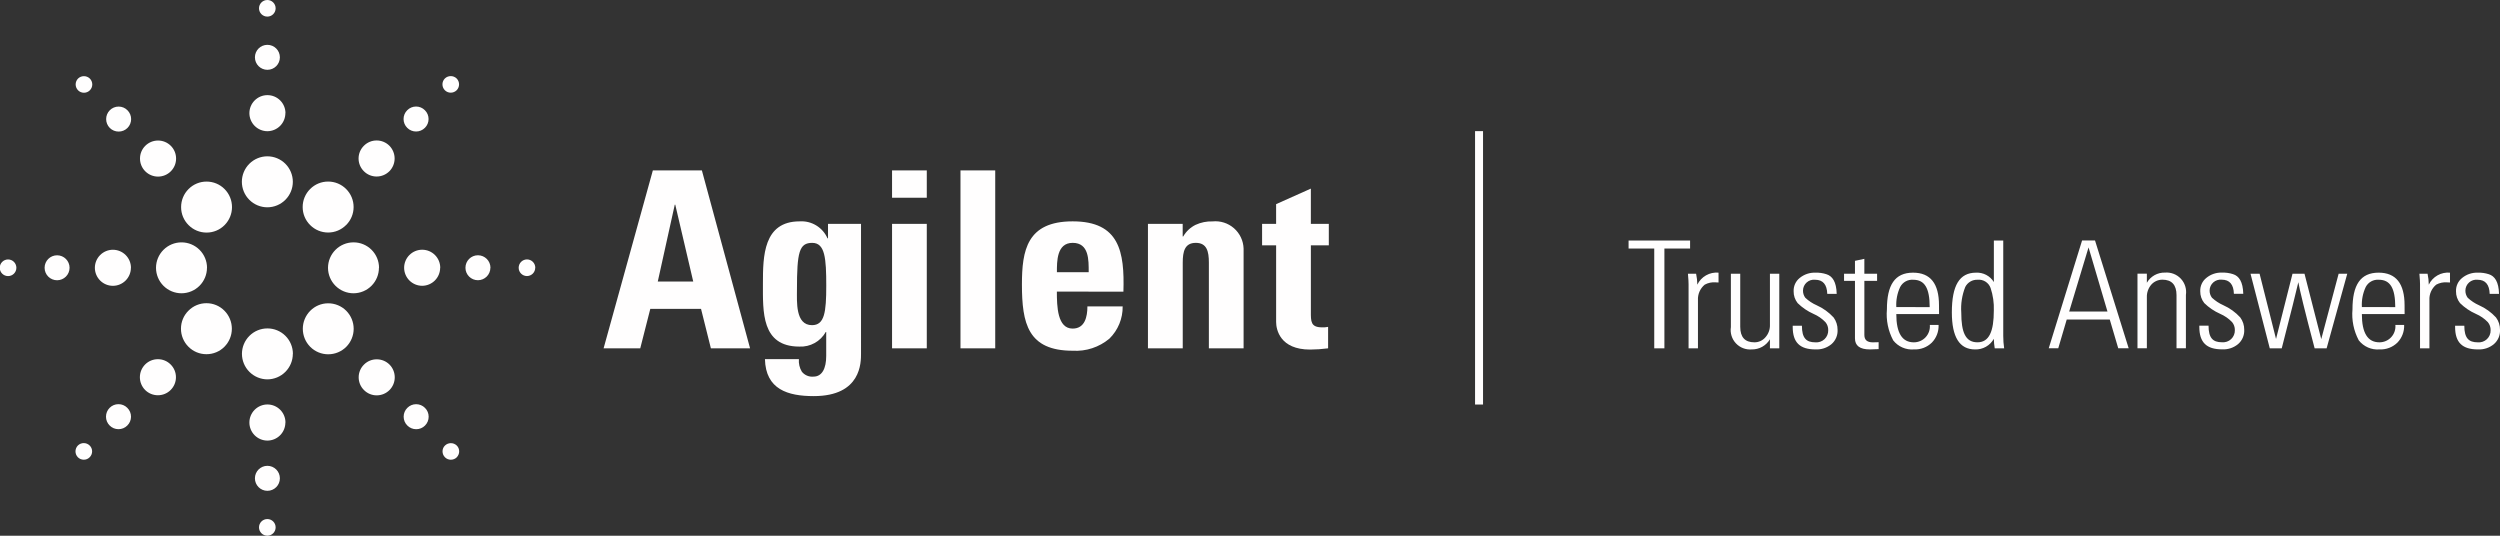
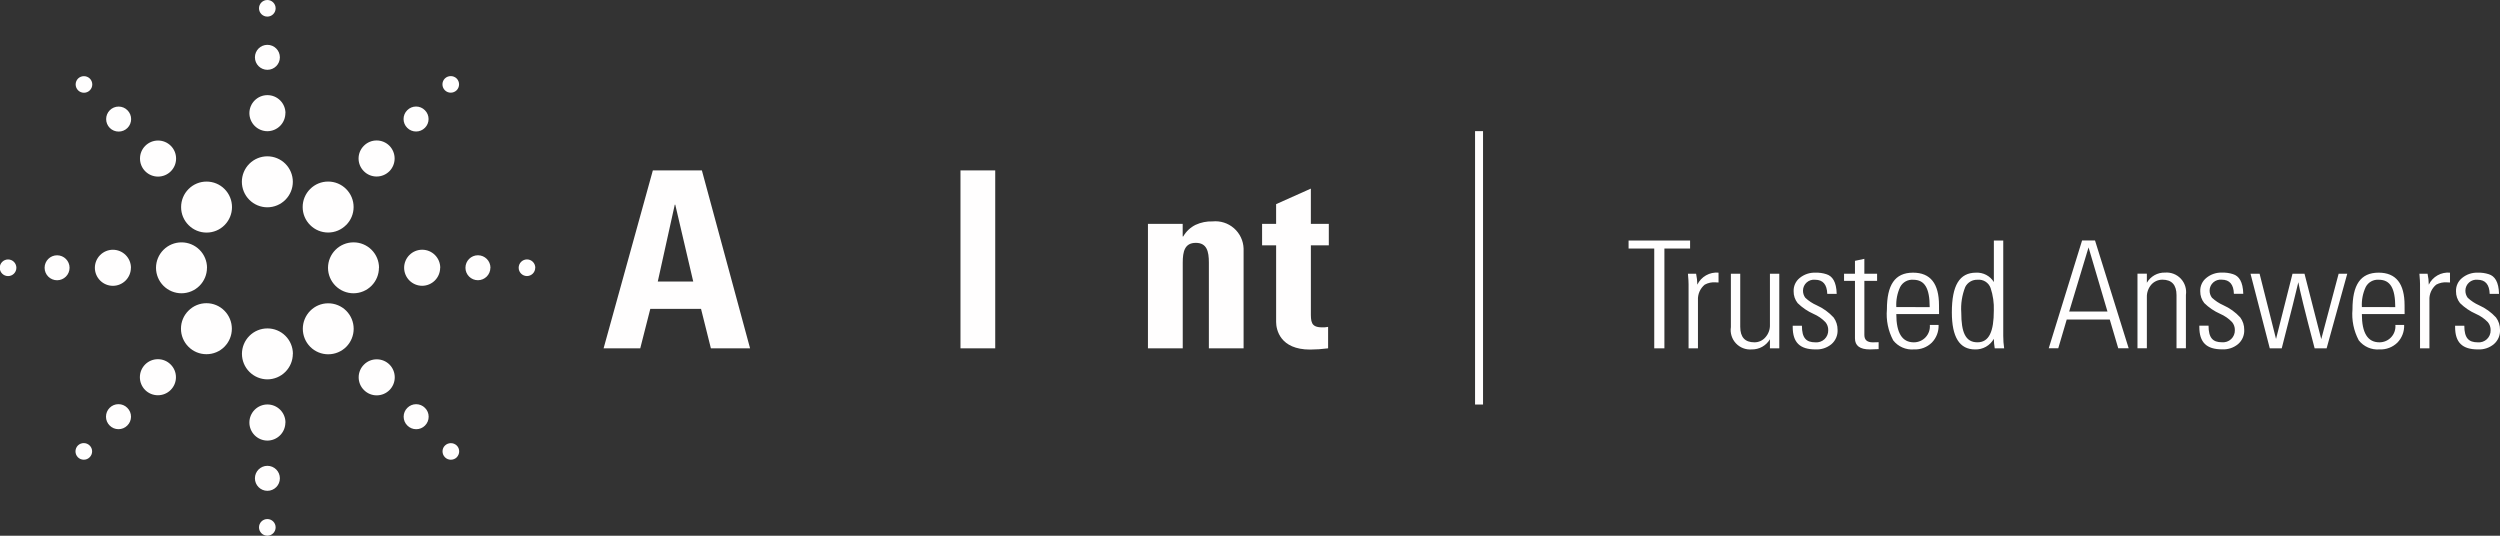
<svg xmlns="http://www.w3.org/2000/svg" width="224" height="48" viewBox="0 0 224 48">
  <rect x="0" y="0" width="224" height="48" fill="#333333" stroke="none" />
  <defs>
    <clipPath id="a">
      <path d="M57.4-16.78l.9-3.534h4.547l.883,3.534h3.511L62.922-32.725H58.53L54.116-16.78Zm4.745-5.985H58.971l1.523-6.889h.043l1.611,6.889Z" transform="translate(-54.116 32.725)" fill="none" clip-rule="evenodd" />
    </clipPath>
    <clipPath id="b">
      <path d="M-965,532.283H474.7V-532H-965Z" transform="translate(965 532)" fill="none" />
    </clipPath>
    <clipPath id="c">
      <path d="M74.226-27.935v1.3h-.044a2.544,2.544,0,0,0-2.5-1.523c-3.243,0-3.287,3.114-3.287,5.564,0,2.517-.156,5.656,3.266,5.656a2.569,2.569,0,0,0,2.363-1.306h.042V-16.1c0,1.126-.374,1.854-1.147,1.854a1.183,1.183,0,0,1-1.037-.442,1.878,1.878,0,0,1-.264-1.125H68.576c.067,2.715,2.052,3.312,4.37,3.312,4.282,0,4.238-3.046,4.238-3.819V-27.935Zm-2.782,5.92c0-3.4.2-4.216,1.37-4.216,1.147,0,1.256,1.39,1.256,3.841,0,2.365-.153,3.533-1.278,3.533-1.5,0-1.348-2.119-1.348-3.158Z" transform="translate(-68.399 28.154)" fill="none" clip-rule="evenodd" />
    </clipPath>
    <clipPath id="e">
      <path d="M79.967-30.272h3.112v-2.453H79.967Zm0,13.492h3.112V-27.934H79.967Z" transform="translate(-79.967 32.725)" fill="none" clip-rule="evenodd" />
    </clipPath>
    <clipPath id="g">
      <path d="M86.1-16.78h3.113V-32.725H86.1Z" transform="translate(-86.105 32.725)" fill="none" />
    </clipPath>
    <clipPath id="h">
-       <path d="M100.7-21.859c.11-3.579-.354-6.3-4.547-6.3-4.105,0-4.546,2.607-4.546,5.653,0,3.487.529,5.939,4.546,5.939a4.677,4.677,0,0,0,3.29-1.081,3.967,3.967,0,0,0,1.19-2.892H97.474c0,.927-.222,1.989-1.325,1.989-1.367,0-1.412-1.989-1.412-3.313Zm-5.959-1.746c0-.949-.024-2.627,1.412-2.627,1.478,0,1.436,1.545,1.436,2.627Z" transform="translate(-91.603 28.154)" fill="none" clip-rule="evenodd" />
-     </clipPath>
+       </clipPath>
    <clipPath id="j">
      <path d="M106.018-26.807h.043a2.611,2.611,0,0,1,1.106-1.039,3.356,3.356,0,0,1,1.523-.308,2.527,2.527,0,0,1,2.78,2.429v8.944h-3.111v-7.686c0-.994-.178-1.765-1.17-1.765s-1.171.772-1.171,1.765v7.686H102.9V-27.935h3.113v1.128" transform="translate(-102.905 28.154)" fill="none" clip-rule="evenodd" />
    </clipPath>
    <clipPath id="l">
      <path d="M.023.013H119.085v-48H.023Z" transform="translate(-0.023 47.987)" fill="none" />
    </clipPath>
    <clipPath id="m">
      <rect width="119.975" height="48.013" fill="none" />
    </clipPath>
    <clipPath id="n">
      <path d="M113.128-27.934h1.258V-29.7l3.113-1.392v3.157h1.61v1.923H117.5v5.964c0,.838-.023,1.387.993,1.387a2.279,2.279,0,0,0,.551-.042v1.922a12.883,12.883,0,0,1-1.611.111c-2.695,0-3.046-1.79-3.046-2.474v-6.868h-1.258v-1.923" transform="translate(-113.128 31.091)" fill="none" clip-rule="evenodd" />
    </clipPath>
    <clipPath id="o">
      <path d="M0,.013H119.975V-48H0Z" transform="translate(0 48)" fill="none" />
    </clipPath>
    <clipPath id="p">
      <path d="M8.07-39.893a.742.742,0,0,0,.22-.527.743.743,0,0,0-.22-.529.758.758,0,0,0-1.055,0,.753.753,0,0,0,0,1.052.743.743,0,0,0,.528.22A.739.739,0,0,0,8.07-39.893Zm3.371,3.373a1.116,1.116,0,0,0,.33-.8,1.108,1.108,0,0,0-.33-.788,1.1,1.1,0,0,0-.789-.33,1.109,1.109,0,0,0-.792.329,1.126,1.126,0,0,0,0,1.586,1.117,1.117,0,0,0,.792.325A1.106,1.106,0,0,0,11.441-36.52Zm3.886,3.882a1.606,1.606,0,0,0,.472-1.143,1.6,1.6,0,0,0-.472-1.141,1.614,1.614,0,0,0-1.144-.473,1.617,1.617,0,0,0-1.145.474,1.6,1.6,0,0,0-.472,1.14,1.607,1.607,0,0,0,.472,1.143,1.613,1.613,0,0,0,1.145.474A1.612,1.612,0,0,0,15.328-32.639Zm4.815,4.821a2.29,2.29,0,0,0,0-3.232,2.266,2.266,0,0,0-1.612-.668,2.264,2.264,0,0,0-1.612.668,2.276,2.276,0,0,0-.669,1.617,2.261,2.261,0,0,0,.669,1.614,2.26,2.26,0,0,0,1.612.67A2.261,2.261,0,0,0,20.143-27.817ZM8.055-7.016a.734.734,0,0,0,.221-.53.725.725,0,0,0-.219-.522A.753.753,0,0,0,7-8.07.756.756,0,0,0,7-7.016a.748.748,0,0,0,.528.219A.726.726,0,0,0,8.055-7.016Zm3.371-2.843a1.1,1.1,0,0,0,.335-.786,1.109,1.109,0,0,0-.333-.8,1.1,1.1,0,0,0-.79-.329,1.1,1.1,0,0,0-.791.328,1.115,1.115,0,0,0-.328.8,1.1,1.1,0,0,0,.328.784,1.1,1.1,0,0,0,.791.329A1.1,1.1,0,0,0,11.426-9.858Zm3.886-3.186a1.6,1.6,0,0,0,.475-1.144,1.6,1.6,0,0,0-.475-1.14,1.6,1.6,0,0,0-1.142-.474,1.61,1.61,0,0,0-1.145.474,1.623,1.623,0,0,0,0,2.284,1.611,1.611,0,0,0,1.144.472A1.61,1.61,0,0,0,15.313-13.044Zm4.817-3.871a2.292,2.292,0,0,0,0-3.233,2.252,2.252,0,0,0-1.61-.671,2.255,2.255,0,0,0-1.61.67,2.261,2.261,0,0,0-.672,1.608,2.277,2.277,0,0,0,.672,1.626,2.261,2.261,0,0,0,1.61.665A2.26,2.26,0,0,0,20.129-16.915Zm20.819,9.9a.751.751,0,0,0,.216-.536.724.724,0,0,0-.217-.516.76.76,0,0,0-1.054,0,.719.719,0,0,0-.22.517.746.746,0,0,0,.218.537.738.738,0,0,0,.526.218A.758.758,0,0,0,40.949-7.011ZM38.1-9.854a1.109,1.109,0,0,0,.33-.8,1.1,1.1,0,0,0-.331-.787,1.106,1.106,0,0,0-.792-.33,1.1,1.1,0,0,0-.786.327,1.105,1.105,0,0,0-.332.792,1.105,1.105,0,0,0,.331.792,1.108,1.108,0,0,0,.791.33A1.1,1.1,0,0,0,38.1-9.854Zm-3.179-3.183a1.621,1.621,0,0,0,0-2.285,1.618,1.618,0,0,0-1.145-.47,1.6,1.6,0,0,0-1.139.47,1.6,1.6,0,0,0-.478,1.142,1.6,1.6,0,0,0,.477,1.144,1.6,1.6,0,0,0,1.14.473A1.615,1.615,0,0,0,34.921-13.038Zm-3.874-3.875a2.294,2.294,0,0,0,0-3.228,2.278,2.278,0,0,0-1.617-.671,2.254,2.254,0,0,0-1.61.671,2.29,2.29,0,0,0,0,3.229,2.266,2.266,0,0,0,1.612.668A2.281,2.281,0,0,0,31.047-16.912ZM40.938-39.9a.752.752,0,0,0,0-1.055.761.761,0,0,0-1.056,0,.75.75,0,0,0,0,1.054.74.74,0,0,0,.526.218A.754.754,0,0,0,40.938-39.9Zm-2.847,3.37a1.106,1.106,0,0,0,.331-.791,1.1,1.1,0,0,0-.33-.79,1.1,1.1,0,0,0-.791-.331,1.1,1.1,0,0,0-.789.33,1.1,1.1,0,0,0-.331.791,1.1,1.1,0,0,0,.331.79,1.105,1.105,0,0,0,.79.327A1.106,1.106,0,0,0,38.091-36.532Zm-3.179,3.887a1.628,1.628,0,0,0,0-2.285,1.609,1.609,0,0,0-1.144-.473,1.6,1.6,0,0,0-1.14.473,1.6,1.6,0,0,0-.478,1.141,1.6,1.6,0,0,0,.478,1.145,1.6,1.6,0,0,0,1.141.471A1.609,1.609,0,0,0,34.912-32.646Zm-3.877,4.819a2.264,2.264,0,0,0,.67-1.611,2.269,2.269,0,0,0-.67-1.616,2.262,2.262,0,0,0-1.611-.668,2.265,2.265,0,0,0-1.613.668,2.268,2.268,0,0,0-.67,1.616,2.262,2.262,0,0,0,.669,1.611,2.263,2.263,0,0,0,1.613.671A2.259,2.259,0,0,0,31.035-27.827ZM1.49-23.992a.748.748,0,0,0-.745-.749A.748.748,0,0,0,0-23.992a.745.745,0,0,0,.745.743A.745.745,0,0,0,1.49-23.992Zm4.766,0a1.121,1.121,0,0,0-1.119-1.121,1.121,1.121,0,0,0-1.119,1.121,1.119,1.119,0,0,0,1.119,1.116A1.119,1.119,0,0,0,6.255-23.992Zm5.5,0a1.619,1.619,0,0,0-1.617-1.617,1.619,1.619,0,0,0-1.617,1.617,1.618,1.618,0,0,0,1.617,1.615A1.618,1.618,0,0,0,11.751-23.992Zm6.816,0a2.286,2.286,0,0,0-2.287-2.279A2.284,2.284,0,0,0,14-23.992a2.285,2.285,0,0,0,2.282,2.283A2.287,2.287,0,0,0,18.567-23.992ZM24.719-.736a.743.743,0,0,0-.742-.744.747.747,0,0,0-.749.744.75.75,0,0,0,.749.749A.746.746,0,0,0,24.719-.736ZM25.1-5.13a1.121,1.121,0,0,0-1.119-1.12,1.12,1.12,0,0,0-1.118,1.12,1.12,1.12,0,0,0,1.118,1.121A1.121,1.121,0,0,0,25.1-5.13Zm.5-5a1.618,1.618,0,0,0-1.616-1.617,1.619,1.619,0,0,0-1.617,1.617A1.619,1.619,0,0,0,23.977-8.51,1.618,1.618,0,0,0,25.592-10.127Zm.667-6.156a2.281,2.281,0,0,0-2.283-2.275,2.282,2.282,0,0,0-2.284,2.275,2.29,2.29,0,0,0,2.284,2.29A2.289,2.289,0,0,0,26.26-16.283Zm21.718-7.709a.748.748,0,0,0-.746-.749.748.748,0,0,0-.744.749.745.745,0,0,0,.744.743A.745.745,0,0,0,47.978-23.992Zm-4.017,0a1.124,1.124,0,0,0-1.124-1.121,1.121,1.121,0,0,0-1.118,1.121,1.118,1.118,0,0,0,1.118,1.116A1.121,1.121,0,0,0,43.961-23.992Zm-4.5,0a1.619,1.619,0,0,0-1.618-1.617,1.619,1.619,0,0,0-1.618,1.617,1.619,1.619,0,0,0,1.618,1.615A1.619,1.619,0,0,0,39.46-23.992Zm-5.485,0A2.282,2.282,0,0,0,31.7-26.272a2.287,2.287,0,0,0-2.289,2.279A2.289,2.289,0,0,0,31.7-21.709,2.283,2.283,0,0,0,33.974-23.992ZM24.719-47.243a.744.744,0,0,0-.743-.744.747.747,0,0,0-.748.744.747.747,0,0,0,.748.744A.744.744,0,0,0,24.719-47.243ZM25.1-42.85a1.121,1.121,0,0,0-1.119-1.12,1.12,1.12,0,0,0-1.118,1.12,1.12,1.12,0,0,0,1.118,1.119A1.12,1.12,0,0,0,25.1-42.85Zm.5,5a1.616,1.616,0,0,0-1.616-1.613,1.617,1.617,0,0,0-1.617,1.613,1.62,1.62,0,0,0,1.617,1.619A1.619,1.619,0,0,0,25.592-37.855Zm-1.616,8.438A2.288,2.288,0,0,1,21.693-31.7a2.285,2.285,0,0,1,2.284-2.281A2.284,2.284,0,0,1,26.26-31.7a2.287,2.287,0,0,1-2.283,2.287Z" transform="translate(0 47.987)" fill="none" clip-rule="evenodd" />
    </clipPath>
    <clipPath id="r">
      <path d="M223.128-21.661c-.025-.838-.385-1.267-1.088-1.267a.985.985,0,0,0-1.088.963,1.051,1.051,0,0,0,.207.651,3.674,3.674,0,0,0,1.019.673,4.612,4.612,0,0,1,1.516,1.091,1.824,1.824,0,0,1,.36,1.114,1.593,1.593,0,0,1-.553,1.282,2.068,2.068,0,0,1-1.432.469c-1.391,0-2.038-.619-2.038-2.011v-.11h.825c0,1.1.388,1.486,1.2,1.486a1.06,1.06,0,0,0,1.157-1.089,1.093,1.093,0,0,0-.247-.716,3.312,3.312,0,0,0-1.075-.745,4.8,4.8,0,0,1-1.419-.963,1.649,1.649,0,0,1-.36-1.06,1.454,1.454,0,0,1,.553-1.2,2.088,2.088,0,0,1,1.4-.469,2.9,2.9,0,0,1,.979.137c.538.166.894.676.922,1.764Zm-3.555-1.02-.259-.013a1.74,1.74,0,0,0-.978.207,1.681,1.681,0,0,0-.607,1.392v4.313h-.841v-5.746c0-.153-.012-.469-.056-.938h.731a4.981,4.981,0,0,1,.109.979,1.918,1.918,0,0,1,1.9-1.076Zm-4.905,2.205c0-1.708-.457-2.452-1.475-2.452a1.215,1.215,0,0,0-1.169.647,3.737,3.737,0,0,0-.347,1.8Zm.838.622h-3.83c0,1.7.525,2.533,1.572,2.533a1.43,1.43,0,0,0,1.431-1.558h.785a2.139,2.139,0,0,1-.606,1.586,2.146,2.146,0,0,1-1.6.607,2.139,2.139,0,0,1-1.86-.813,4.966,4.966,0,0,1-.563-2.771c0-2.177.7-3.293,2.342-3.293,1.557,0,2.326.979,2.326,2.921Zm-5.139-3.613-1.848,6.684h-1.075c-.882-3.347-1.363-5.32-1.46-5.924-.178.785-.675,2.768-1.488,5.924h-1.072L201.7-23.465h.813l1.472,5.843,1.476-5.843h1.076l1.5,5.858,1.557-5.858Zm-10.157,1.8c-.025-.838-.385-1.267-1.088-1.267a.985.985,0,0,0-1.088.963,1.05,1.05,0,0,0,.207.651,3.674,3.674,0,0,0,1.019.673,4.612,4.612,0,0,1,1.516,1.091,1.824,1.824,0,0,1,.36,1.114,1.592,1.592,0,0,1-.553,1.282,2.068,2.068,0,0,1-1.432.469c-1.391,0-2.038-.619-2.038-2.011v-.11h.826c0,1.1.387,1.486,1.2,1.486a1.06,1.06,0,0,0,1.157-1.089,1.093,1.093,0,0,0-.247-.716,3.307,3.307,0,0,0-1.075-.745,4.8,4.8,0,0,1-1.419-.963,1.649,1.649,0,0,1-.36-1.06,1.453,1.453,0,0,1,.554-1.2,2.086,2.086,0,0,1,1.4-.469,2.9,2.9,0,0,1,.979.137c.538.166.894.676.922,1.764Zm-4.3,4.879h-.841v-4.754c0-.923-.425-1.392-1.266-1.392a1.33,1.33,0,0,0-.991.441,1.652,1.652,0,0,0-.4,1.145v4.56h-.841v-6.684h.841v.813a1.817,1.817,0,0,1,1.626-.91,1.75,1.75,0,0,1,1.873,2Zm-7.028-3.294-1.695-5.745-1.735,5.745Zm1.9,3.294h-.935l-.76-2.577h-3.855l-.76,2.577h-.853l2.989-9.661h1.157ZM178.7-20.172a5.719,5.719,0,0,0-.288-2.011,1.124,1.124,0,0,0-1.172-.745,1.185,1.185,0,0,0-1.1.647,5.238,5.238,0,0,0-.357,2.3c0,1.752.372,2.659,1.447,2.659C178.273-17.319,178.7-18.283,178.7-20.172Zm.081,3.391a5.873,5.873,0,0,1-.081-.854,1.856,1.856,0,0,1-1.682.951c-1.391,0-2.079-1.1-2.079-3.322,0-2.424.688-3.556,2.164-3.556a1.767,1.767,0,0,1,1.6.841v-3.722h.841v8.532a7.6,7.6,0,0,0,.081,1.129Zm-5.827-3.694c0-1.708-.456-2.452-1.476-2.452a1.216,1.216,0,0,0-1.169.647,3.743,3.743,0,0,0-.347,1.8Zm.838.622h-3.83c0,1.7.525,2.533,1.572,2.533a1.431,1.431,0,0,0,1.432-1.558h.784a2.138,2.138,0,0,1-.607,1.586,2.146,2.146,0,0,1-1.6.607,2.137,2.137,0,0,1-1.86-.813,4.964,4.964,0,0,1-.563-2.771c0-2.177.7-3.293,2.341-3.293,1.557,0,2.326.979,2.326,2.921Zm-5.415,3.14c-.344.016-.606.028-.784.028-.894,0-1.335-.331-1.335-.991V-22.83h-.978v-.635h.978v-1.157l.841-.179v1.336h1.141v.635H167.1v4.851c0,.441.247.66.757.66.219,0,.4-.013.522-.013Zm-4.6-4.948c-.028-.838-.384-1.267-1.088-1.267a.983.983,0,0,0-1.088.963,1.051,1.051,0,0,0,.207.651,3.578,3.578,0,0,0,1.019.673,4.647,4.647,0,0,1,1.516,1.091,1.844,1.844,0,0,1,.357,1.114,1.591,1.591,0,0,1-.55,1.282,2.08,2.08,0,0,1-1.432.469c-1.391,0-2.038-.619-2.038-2.011v-.11h.825c0,1.1.385,1.486,1.2,1.486a1.06,1.06,0,0,0,1.157-1.089,1.078,1.078,0,0,0-.247-.716,3.276,3.276,0,0,0-1.076-.745,4.817,4.817,0,0,1-1.416-.963,1.649,1.649,0,0,1-.36-1.06,1.451,1.451,0,0,1,.55-1.2,2.1,2.1,0,0,1,1.407-.469,2.88,2.88,0,0,1,.975.137c.538.166.9.676.926,1.764Zm-4.3,4.879h-.838v-.813a1.853,1.853,0,0,1-1.626.91,1.743,1.743,0,0,1-1.873-2v-4.782h.838v4.754c0,.938.428,1.392,1.269,1.392a1.278,1.278,0,0,0,.979-.441,1.6,1.6,0,0,0,.413-1.142v-4.563h.838Zm-5.442-5.9-.26-.013a1.742,1.742,0,0,0-.978.207,1.681,1.681,0,0,0-.607,1.392v4.313h-.841v-5.746c0-.153-.013-.469-.056-.938h.731a4.98,4.98,0,0,1,.109.979,1.918,1.918,0,0,1,1.9-1.076Zm-2.551-3.043h-2.3v8.942h-.91v-8.942h-2.3v-.719h5.511v.719Z" transform="translate(-145.97 26.443)" fill="none" clip-rule="evenodd" />
    </clipPath>
    <clipPath id="t">
      <path d="M132.215-11.747h.715V-36.24h-.715Z" transform="translate(-132.215 36.24)" fill="none" />
    </clipPath>
  </defs>
  <g transform="translate(54.082 15.266)" clip-path="url(#a)">
    <g transform="translate(-1018.903 -499.408)" clip-path="url(#b)">
      <path d="M49.116-37.725H72.247v25.948H49.116Z" transform="translate(964.788 532.131)" fill="#fffefe" />
    </g>
  </g>
  <g transform="translate(68.362 19.838)" clip-path="url(#c)">
    <g transform="translate(-1033.183 -503.98)" clip-path="url(#b)">
-       <path d="M63.4-33.154H82.181V-7.5H63.4Z" transform="translate(964.785 532.133)" fill="#fffefe" />
-     </g>
+       </g>
  </g>
  <g transform="translate(79.928 15.266)" clip-path="url(#e)">
    <g transform="translate(-1044.749 -499.408)" clip-path="url(#b)">
-       <path d="M74.967-37.725h13.11v25.948H74.967Z" transform="translate(964.783 532.131)" fill="#fffefe" />
-     </g>
+       </g>
  </g>
  <g transform="translate(86.064 15.266)" clip-path="url(#g)">
    <path d="M81.1-37.725H94.216v25.948H81.1Z" transform="translate(-86.104 32.724)" fill="#fffefe" />
  </g>
  <g transform="translate(91.561 19.838)" clip-path="url(#h)">
    <g transform="translate(-1056.382 -503.98)" clip-path="url(#b)">
      <path d="M86.6-33.154h19.105v21.6H86.6Z" transform="translate(964.78 532.133)" fill="#fffefe" />
    </g>
  </g>
  <g transform="translate(102.861 19.838)" clip-path="url(#j)">
    <g transform="translate(-1067.682 -503.98)" clip-path="url(#b)">
      <path d="M97.9-33.154h18.564v21.376H97.9Z" transform="translate(964.778 532.133)" fill="#fffefe" />
    </g>
  </g>
  <g transform="translate(0 0)" clip-path="url(#l)">
    <g transform="translate(-0.022 -0.013)" style="isolation:isolate">
      <g clip-path="url(#m)">
        <g transform="translate(113.104 16.913)" clip-path="url(#n)">
          <g transform="translate(-113.104 -16.913)" clip-path="url(#o)">
            <path d="M108.128-36.091h15.979v24.424H108.128Z" transform="translate(-0.023 48.003)" fill="#fffefe" />
          </g>
        </g>
        <g transform="translate(0 0.013)" clip-path="url(#p)">
          <g transform="translate(0 -0.013)" clip-path="url(#o)">
            <path d="M-5-52.987H52.976v58H-5Z" transform="translate(0.001 47.999)" fill="#fffefe" />
          </g>
        </g>
      </g>
    </g>
  </g>
  <g transform="translate(145.917 21.55)" clip-path="url(#r)">
    <g transform="translate(-1110.738 -505.692)" clip-path="url(#b)">
      <path d="M140.97-31.443h88.081v19.761H140.97Z" transform="translate(964.769 532.133)" fill="#fffefe" />
    </g>
  </g>
  <g transform="translate(132.165 11.751)" clip-path="url(#t)">
    <path d="M127.215-41.24h10.713V-6.745H127.215Z" transform="translate(-132.214 36.238)" fill="#fffefe" />
  </g>
</svg>